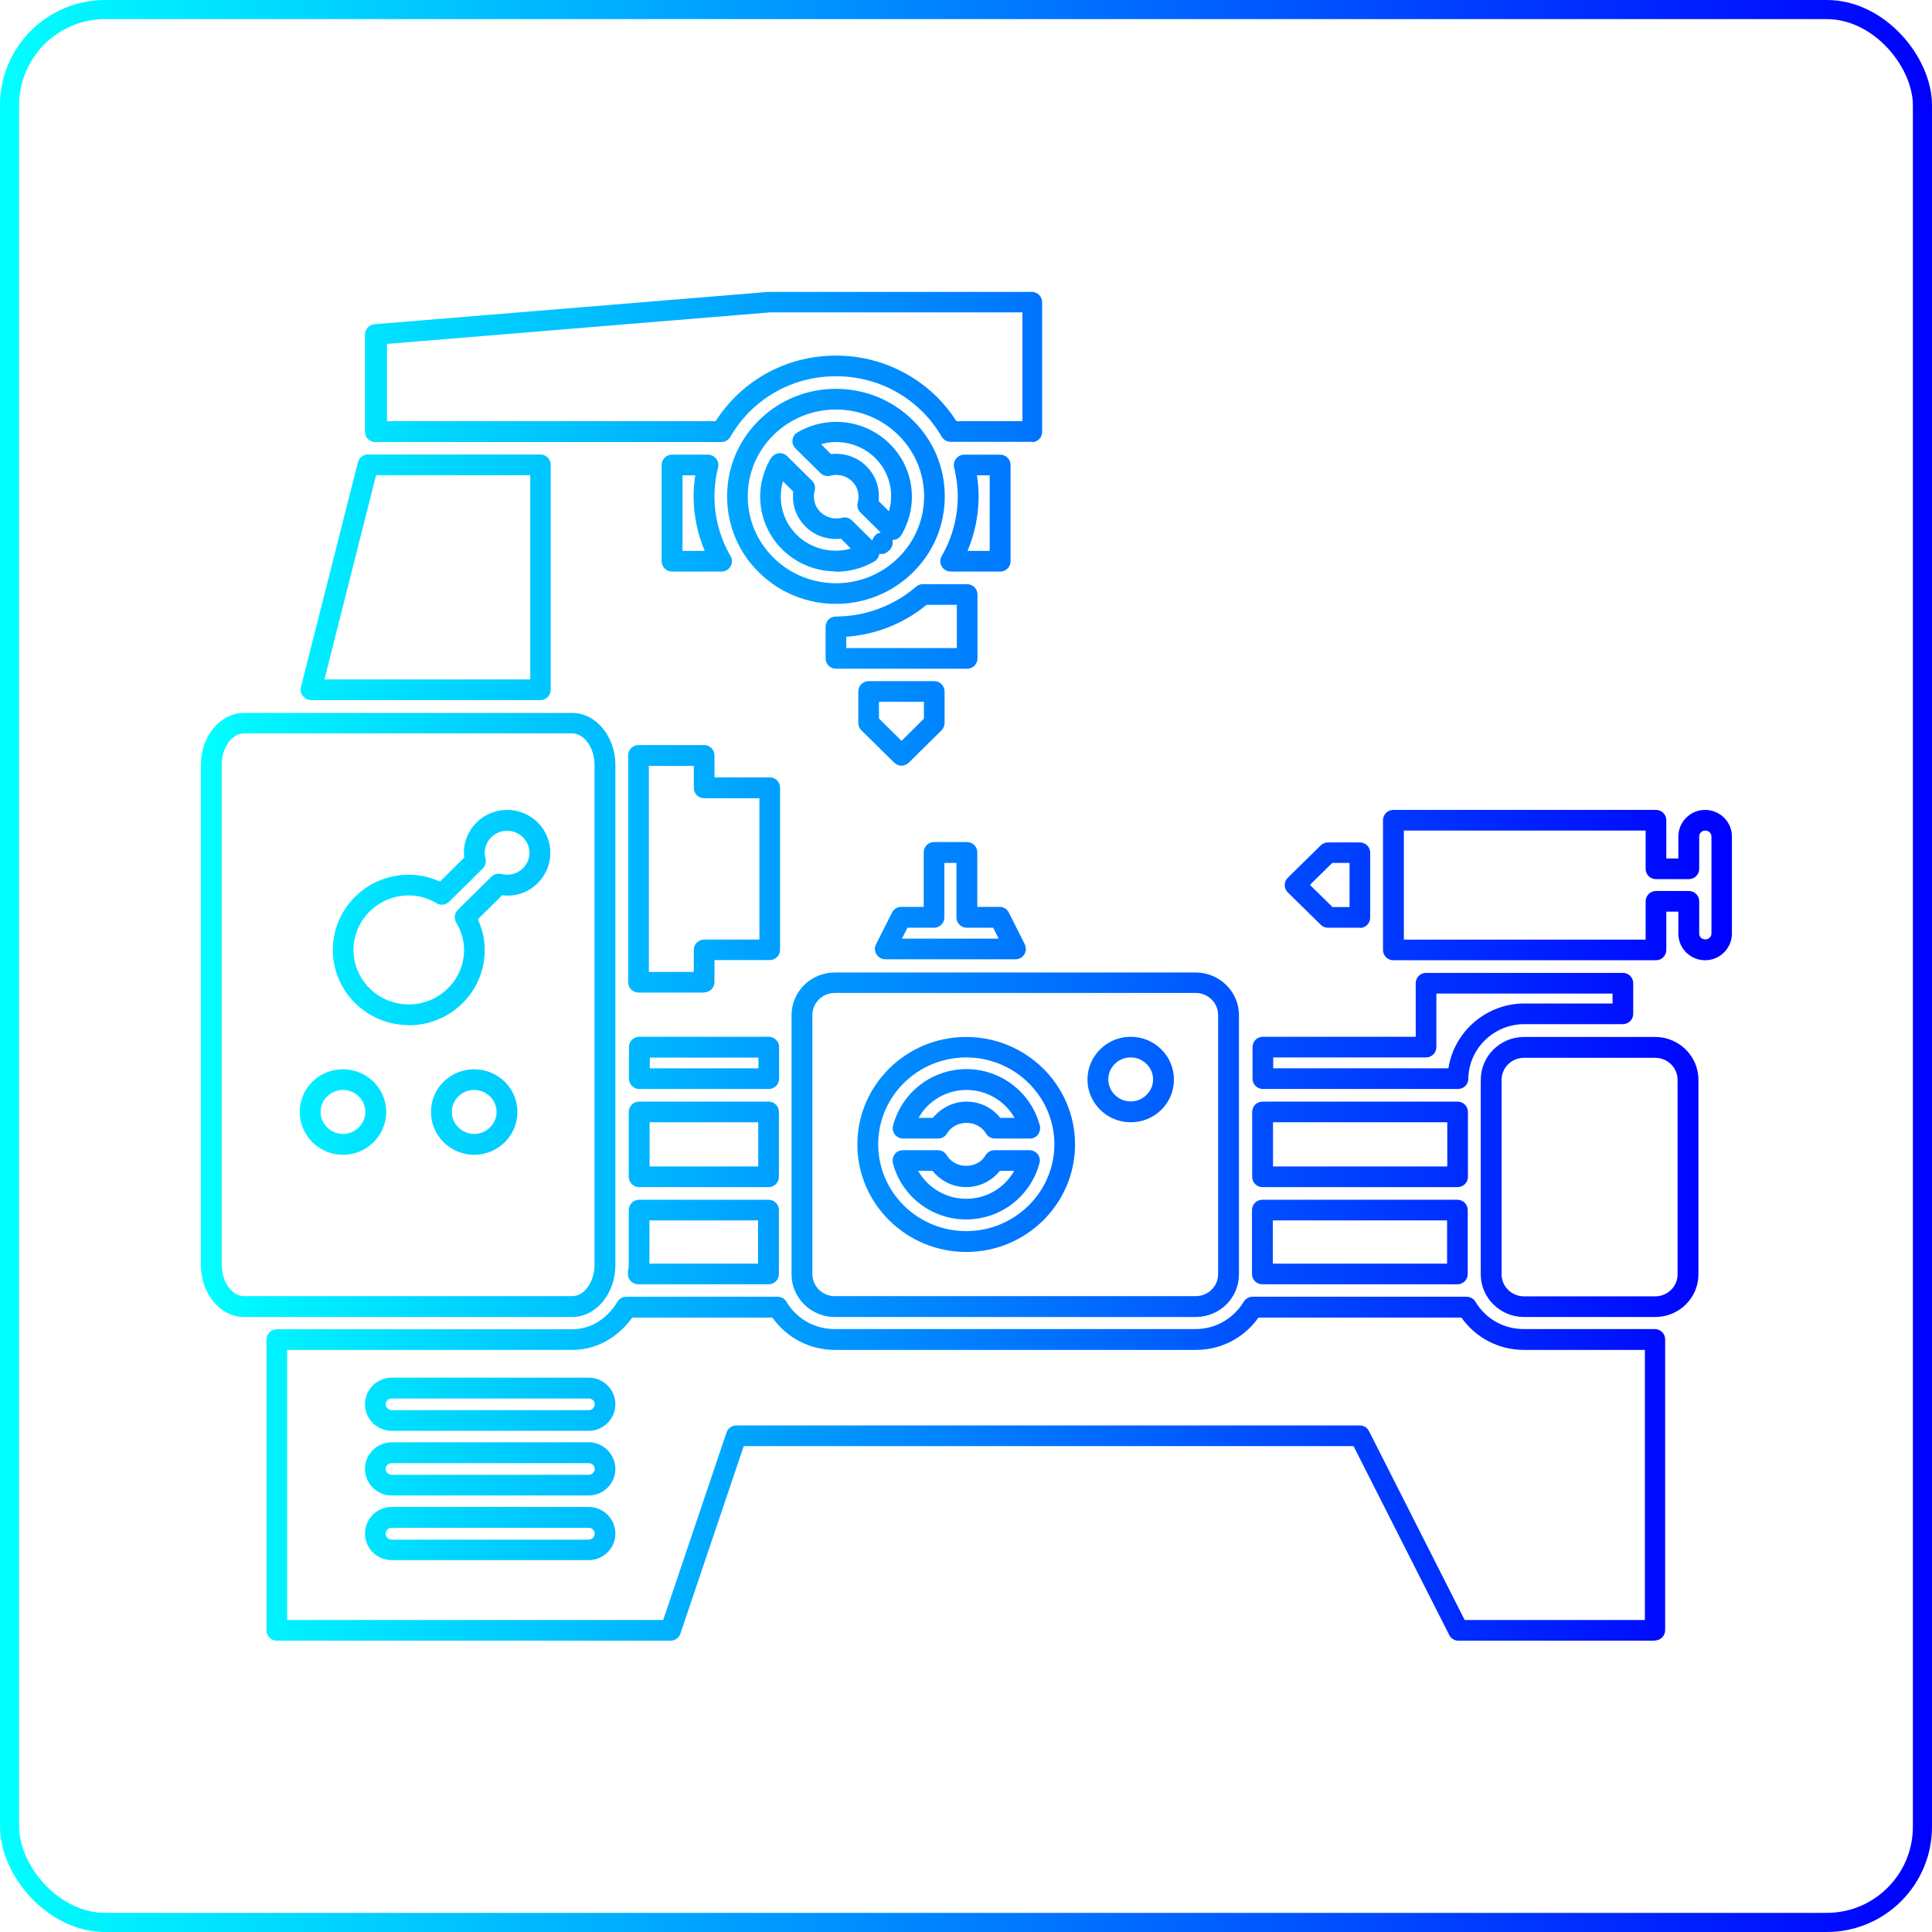
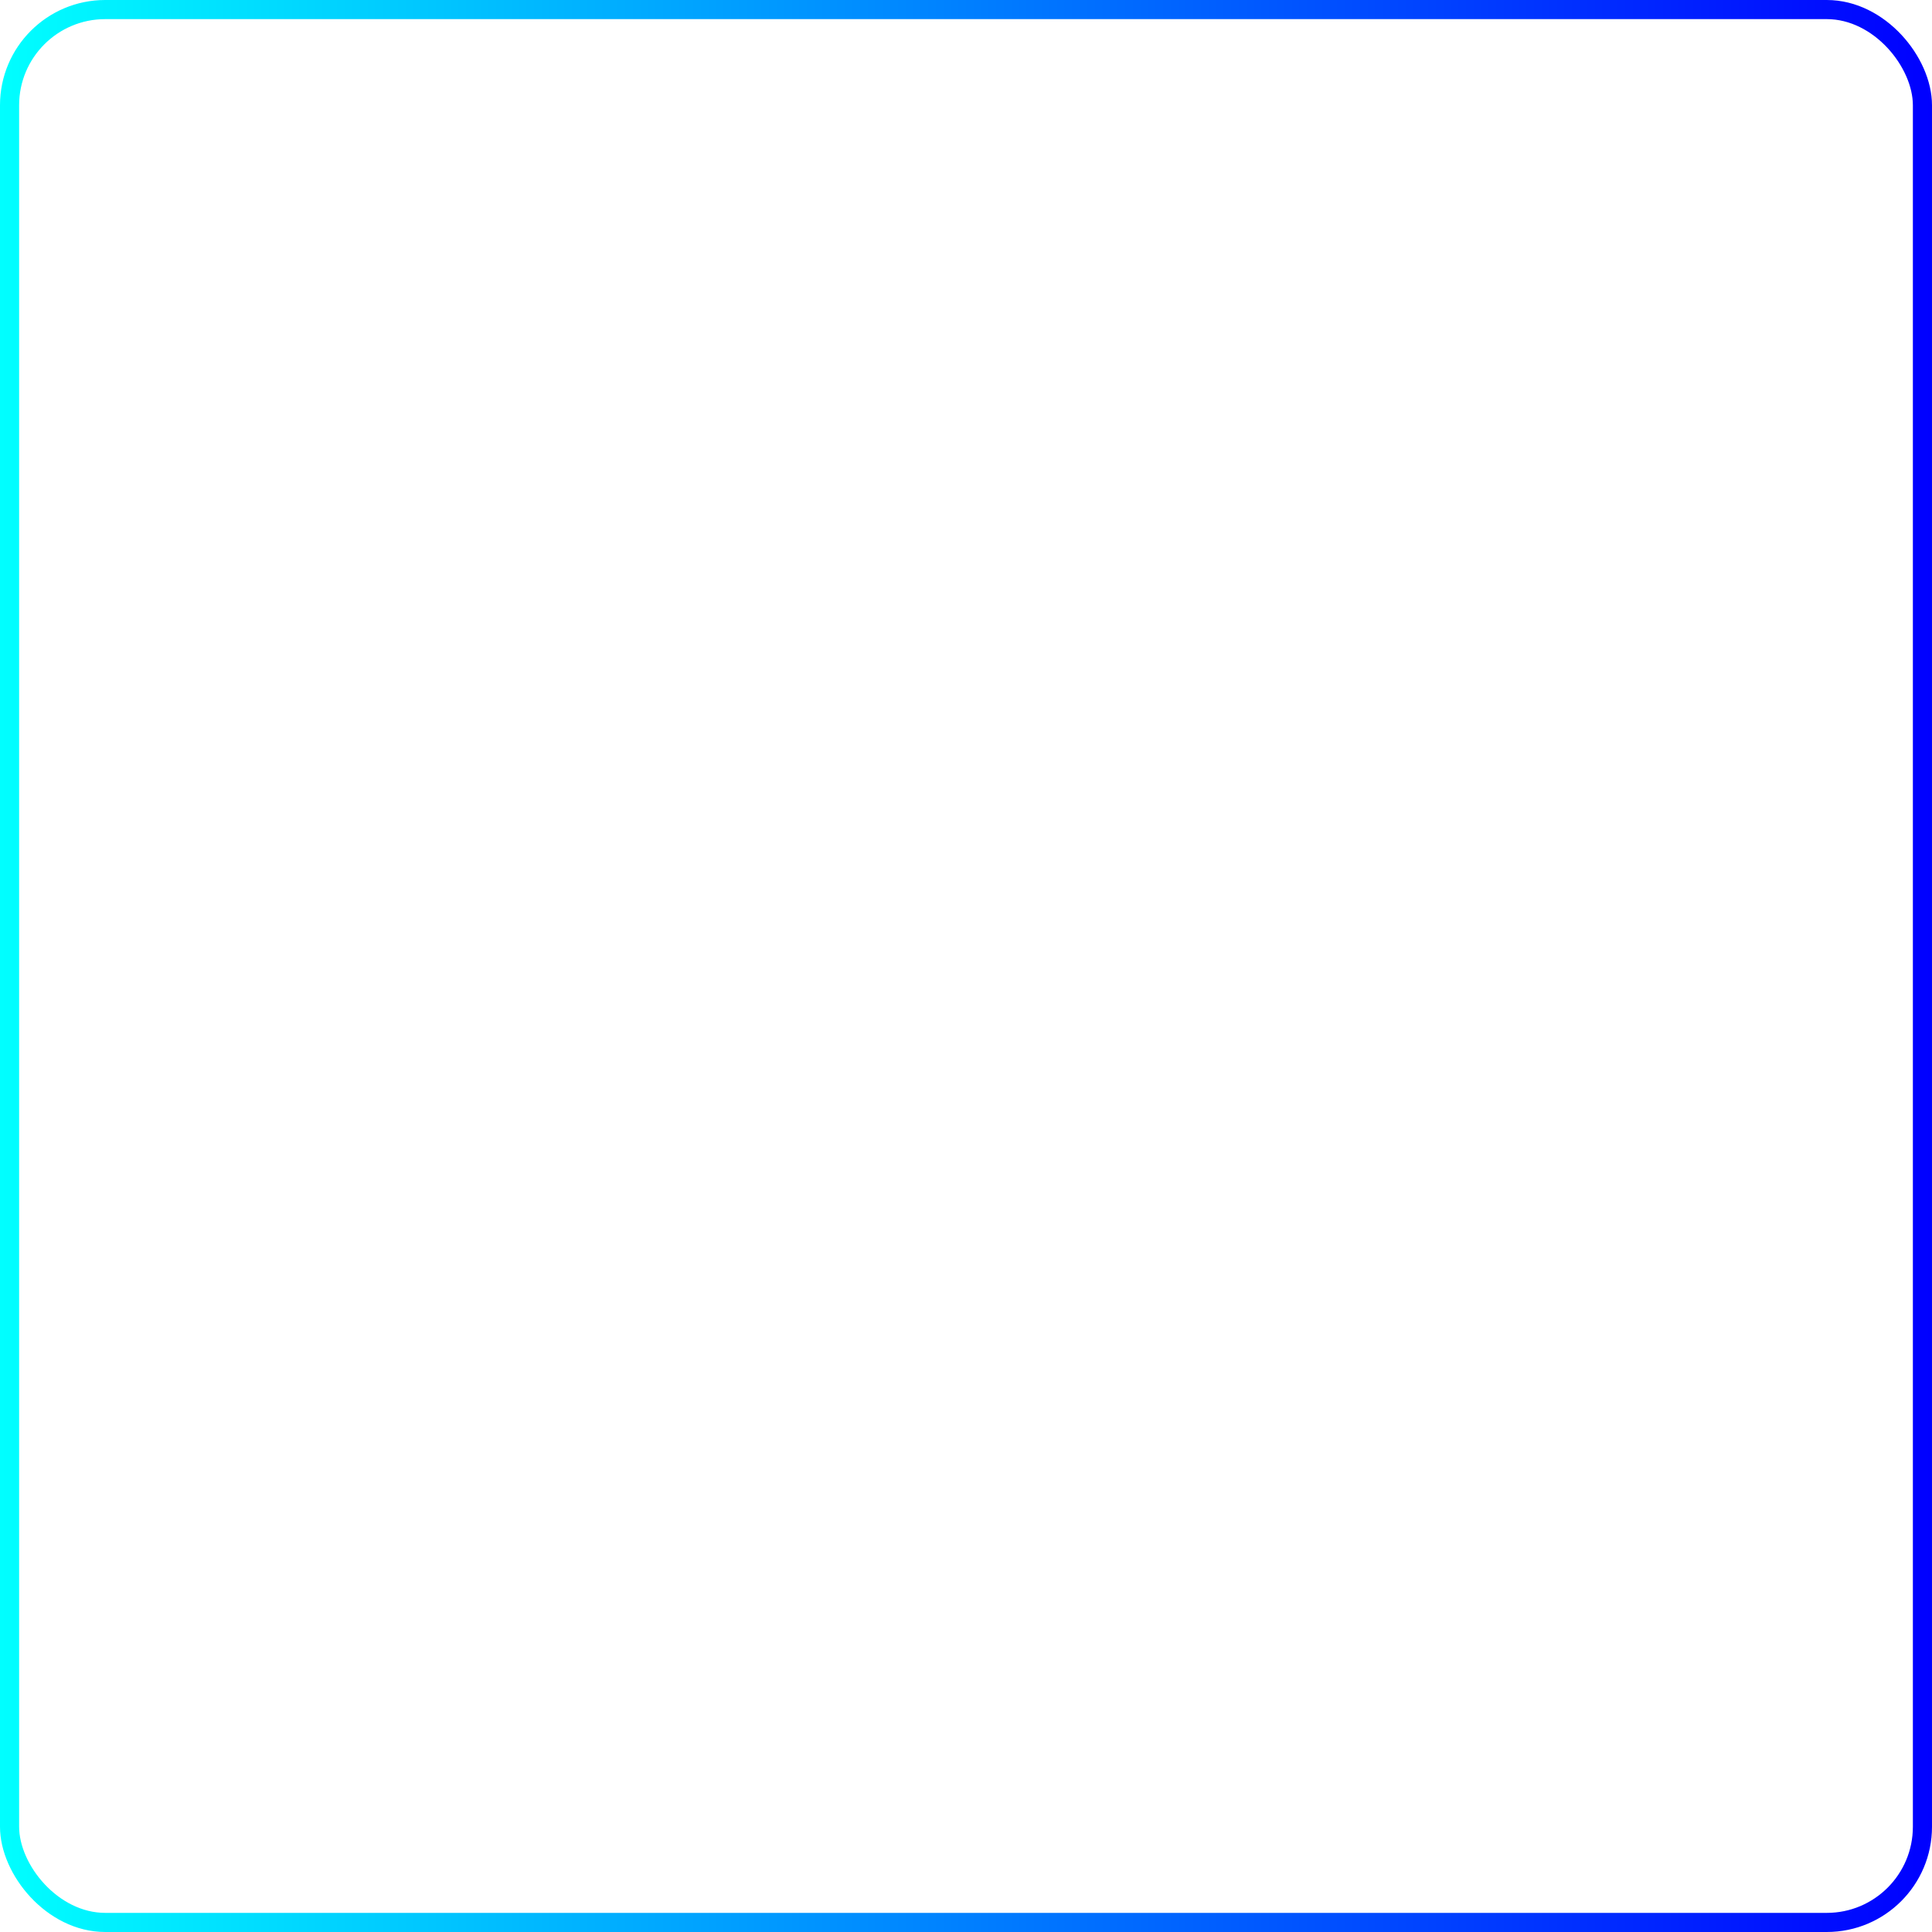
<svg xmlns="http://www.w3.org/2000/svg" xmlns:xlink="http://www.w3.org/1999/xlink" id="Layer_2" data-name="Layer 2" viewBox="0 0 101 101">
  <defs>
    <style>
      .cls-1 {
        fill: none;
        stroke: url(#linear-gradient-2);
        stroke-miterlimit: 10;
      }

      .cls-2 {
        fill: url(#linear-gradient);
      }
    </style>
    <linearGradient id="linear-gradient" x1="10.5" y1="50.5" x2="90.5" y2="50.5" gradientUnits="userSpaceOnUse">
      <stop offset="0" stop-color="aqua" />
      <stop offset="1" stop-color="blue" />
    </linearGradient>
    <linearGradient id="linear-gradient-2" x1="0" x2="101" xlink:href="#linear-gradient" />
  </defs>
  <g id="layer">
    <g>
-       <path class="cls-2" d="M86.53,85.77h-10.29c-.2,0-.39-.11-.48-.3l-5-9.87h-31.88l-3.31,9.8c-.07,.22-.28,.37-.51,.37H14.47c-.3,0-.54-.24-.54-.54v-15.2c0-.3,.24-.54,.54-.54h15.44c.95,0,1.81-.52,2.37-1.44,.1-.16,.27-.26,.46-.26h7.91c.19,0,.37,.1,.46,.26,.54,.9,1.48,1.43,2.52,1.43h18.87c1.04,0,1.98-.54,2.52-1.43,.1-.16,.27-.26,.46-.26h11.19c.19,0,.37,.1,.46,.26,.54,.9,1.48,1.43,2.52,1.43h6.86c.3,0,.54,.24,.54,.54v15.2c0,.3-.24,.54-.54,.54Zm-9.96-1.08h9.42v-14.12h-6.32c-1.32,0-2.52-.63-3.27-1.69h-10.61c-.76,1.07-1.96,1.69-3.27,1.69h-18.87c-1.32,0-2.52-.63-3.27-1.69h-7.33c-.76,1.07-1.91,1.69-3.12,1.69H15.01v14.12h19.66l3.31-9.8c.07-.22,.28-.37,.51-.37h32.6c.2,0,.39,.11,.48,.3l5,9.87Zm-45.8-3.13h-10.29c-.77,0-1.4-.62-1.4-1.39s.63-1.39,1.4-1.39h10.29c.77,0,1.4,.62,1.4,1.39s-.63,1.39-1.4,1.39Zm-10.29-1.69c-.18,0-.32,.14-.32,.31s.14,.31,.32,.31h10.29c.18,0,.32-.14,.32-.31s-.14-.31-.32-.31h-10.29Zm10.29-1.69h-10.29c-.77,0-1.4-.62-1.4-1.39s.63-1.39,1.4-1.39h10.29c.77,0,1.4,.62,1.4,1.39s-.63,1.39-1.4,1.39Zm-10.29-1.69c-.18,0-.32,.14-.32,.3s.14,.31,.32,.31h10.29c.18,0,.32-.14,.32-.31s-.14-.3-.32-.3h-10.29Zm10.29-1.69h-10.29c-.77,0-1.4-.62-1.4-1.39s.63-1.39,1.4-1.39h10.29c.77,0,1.4,.62,1.4,1.39s-.63,1.39-1.4,1.39Zm-10.29-1.69c-.18,0-.32,.14-.32,.3s.14,.31,.32,.31h10.29c.18,0,.32-.14,.32-.31s-.14-.3-.32-.3h-10.29Zm66.05-4.26h-6.86c-1.24,0-2.26-1-2.26-2.23v-10.17c0-1.23,1.01-2.24,2.26-2.24h6.86c1.24,0,2.26,1,2.26,2.24v10.17c0,1.23-1.01,2.23-2.26,2.23Zm-6.86-13.55c-.65,0-1.17,.52-1.17,1.15v10.17c0,.64,.53,1.15,1.17,1.15h6.86c.65,0,1.17-.52,1.17-1.15v-10.17c0-.64-.53-1.15-1.17-1.15h-6.86Zm-17.16,13.55h-18.87c-1.24,0-2.26-1-2.26-2.23v-13.55c0-1.23,1.01-2.23,2.26-2.23h18.87c1.24,0,2.26,1,2.26,2.23v13.55c0,1.23-1.01,2.23-2.26,2.23Zm-18.87-16.94c-.65,0-1.17,.52-1.17,1.15v13.55c0,.64,.53,1.15,1.17,1.15h18.87c.65,0,1.17-.52,1.17-1.15v-13.55c0-.64-.53-1.15-1.17-1.15h-18.87Zm-13.73,16.94H12.76c-1.24,0-2.26-1.22-2.26-2.72v-26.14c0-1.5,1.01-2.72,2.26-2.72H29.91c1.24,0,2.26,1.22,2.26,2.72v26.14c0,1.5-1.01,2.72-2.26,2.72ZM12.76,38.34c-.64,0-1.17,.75-1.17,1.64v26.14c0,.89,.54,1.64,1.17,1.64H29.91c.64,0,1.17-.75,1.17-1.64v-26.14c0-.89-.54-1.64-1.17-1.64H12.76Zm63.43,28.8h-10.2c-.3,0-.54-.24-.54-.54v-3.34c0-.3,.24-.54,.54-.54h10.2c.3,0,.54,.24,.54,.54v3.34c0,.3-.24,.54-.54,.54Zm-9.65-1.08h9.11v-2.26h-9.11v2.26Zm-26.37,1.08h-6.81c-.15,0-.3-.07-.4-.18-.1-.11-.15-.27-.13-.42v-.11c.03-.1,.04-.2,.04-.31v-2.86c0-.3,.24-.54,.54-.54h6.77c.3,0,.54,.24,.54,.54v3.34c0,.3-.24,.54-.54,.54Zm-6.22-1.08h5.68v-2.26h-5.68v2.26Zm16.56-.61c-3.13,0-5.69-2.52-5.69-5.62s2.55-5.62,5.69-5.62,5.69,2.52,5.69,5.62-2.55,5.62-5.69,5.62Zm0-10.17c-2.54,0-4.6,2.04-4.6,4.54s2.06,4.54,4.6,4.54,4.61-2.04,4.61-4.54-2.07-4.54-4.61-4.54Zm0,8.47c-1.8,0-3.38-1.21-3.83-2.94-.04-.16,0-.34,.09-.47s.26-.21,.43-.21h1.83c.19,0,.37,.1,.47,.27,.43,.73,1.6,.73,2.02,0,.1-.17,.27-.27,.47-.27h1.83c.17,0,.33,.08,.43,.21s.14,.31,.09,.47c-.46,1.73-2.03,2.94-3.83,2.94Zm-2.51-2.54c.5,.88,1.45,1.46,2.51,1.46s2.01-.57,2.51-1.46h-.75c-.42,.53-1.07,.85-1.76,.85s-1.33-.32-1.76-.85h-.75Zm28.2,.85h-10.2c-.3,0-.54-.24-.54-.54v-3.39c0-.3,.24-.54,.54-.54h10.2c.3,0,.54,.24,.54,.54v3.39c0,.3-.24,.54-.54,.54Zm-9.65-1.08h9.11v-2.31h-9.11v2.31Zm-26.37,1.08h-6.77c-.3,0-.54-.24-.54-.54v-3.39c0-.3,.24-.54,.54-.54h6.77c.3,0,.54,.24,.54,.54v3.39c0,.3-.24,.54-.54,.54Zm-6.22-1.08h5.68v-2.31h-5.68v2.31Zm-9.17-.61c-1.24,0-2.26-1-2.26-2.24s1.01-2.23,2.26-2.23,2.26,1,2.26,2.23-1.01,2.24-2.26,2.24Zm0-3.39c-.65,0-1.17,.52-1.17,1.15s.53,1.15,1.17,1.15,1.17-.52,1.17-1.15-.53-1.15-1.17-1.15Zm-6.86,3.39c-1.24,0-2.26-1-2.26-2.24s1.01-2.23,2.26-2.23,2.26,1,2.26,2.23-1.01,2.24-2.26,2.24Zm0-3.39c-.65,0-1.17,.52-1.17,1.15s.53,1.15,1.17,1.15,1.17-.52,1.17-1.15-.53-1.15-1.17-1.15Zm35.91,2.54h-1.83c-.19,0-.37-.1-.47-.27-.43-.73-1.59-.73-2.03,0-.1,.17-.27,.27-.47,.27h-1.83c-.17,0-.33-.08-.43-.21-.1-.13-.14-.31-.09-.47,.45-1.73,2.03-2.95,3.83-2.95s3.38,1.21,3.84,2.95c.04,.16,0,.33-.09,.47-.1,.13-.26,.21-.43,.21Zm-1.55-1.08h.75c-.5-.88-1.45-1.46-2.51-1.46s-2.01,.57-2.51,1.46h.75c.43-.53,1.07-.85,1.76-.85s1.34,.31,1.76,.85Zm6.82,.23c-1.24,0-2.26-1-2.26-2.23s1.01-2.24,2.26-2.24,2.26,1,2.26,2.24-1.01,2.23-2.26,2.23Zm0-3.39c-.65,0-1.17,.52-1.17,1.15s.53,1.15,1.17,1.15,1.17-.52,1.17-1.15-.53-1.15-1.17-1.15Zm17.11,1.65h-10.2c-.3,0-.54-.24-.54-.54v-1.65c0-.3,.24-.54,.54-.54h7.99v-2.8c0-.3,.24-.54,.54-.54h10.29c.3,0,.54,.24,.54,.54v1.6c0,.3-.24,.54-.54,.54h-5.15c-1.6,0-2.91,1.28-2.93,2.86,0,.3-.25,.53-.54,.53Zm-9.66-1.08h9.16c.29-1.91,1.97-3.39,3.97-3.39h4.61v-.52h-9.21v2.8c0,.3-.24,.54-.54,.54h-7.99v.56Zm-26.37,1.08h-6.77c-.3,0-.54-.24-.54-.54v-1.65c0-.3,.24-.54,.54-.54h6.77c.3,0,.54,.24,.54,.54v1.65c0,.3-.24,.54-.54,.54Zm-6.22-1.08h5.68v-.56h-5.68v.56Zm-12.6-2.26c-2.19,0-3.97-1.76-3.97-3.93s1.78-3.93,3.97-3.93c.56,0,1.11,.12,1.63,.36l1.27-1.26c-.01-.09-.02-.17-.02-.25,0-1.23,1.01-2.24,2.26-2.24s2.26,1,2.26,2.24c0,1.32-1.15,2.4-2.52,2.22l-1.27,1.26c.24,.51,.36,1.05,.36,1.61,0,2.17-1.78,3.93-3.97,3.93Zm0-6.78c-1.59,0-2.89,1.28-2.89,2.85s1.3,2.85,2.89,2.85,2.89-1.28,2.89-2.85c0-.5-.14-.98-.41-1.43-.13-.21-.09-.49,.08-.66l1.76-1.74c.14-.13,.33-.19,.52-.14,.12,.03,.21,.04,.3,.04,.65,0,1.17-.52,1.17-1.15s-.53-1.15-1.17-1.15-1.17,.52-1.17,1.15c0,.09,.01,.18,.04,.29,.05,.19,0,.39-.14,.53l-1.76,1.74c-.17,.17-.44,.21-.65,.08-.46-.27-.95-.41-1.46-.41Zm15.44,5.08h-3.43c-.3,0-.54-.24-.54-.54v-11.86c0-.3,.24-.54,.54-.54h3.43c.3,0,.54,.24,.54,.54v1.15h2.89c.3,0,.54,.24,.54,.54v8.47c0,.3-.24,.54-.54,.54h-2.89v1.15c0,.3-.24,.54-.54,.54Zm-2.89-1.08h2.35v-1.15c0-.3,.24-.54,.54-.54h2.89v-7.39h-2.89c-.3,0-.54-.24-.54-.54v-1.15h-2.35v10.78Zm55.22-.61c-.77,0-1.4-.62-1.4-1.39v-1.15h-.63v2c0,.3-.24,.54-.54,.54h-13.73c-.3,0-.54-.24-.54-.54v-6.78c0-.3,.24-.54,.54-.54h13.73c.3,0,.54,.24,.54,.54v2h.63v-1.15c0-.77,.63-1.39,1.4-1.39s1.4,.62,1.4,1.39v5.08c0,.76-.63,1.39-1.4,1.39Zm-2.57-3.62h1.72c.3,0,.54,.24,.54,.54v1.69c0,.17,.14,.3,.32,.3s.32-.14,.32-.3v-5.08c0-.17-.14-.31-.32-.31s-.32,.14-.32,.31v1.69c0,.3-.24,.54-.54,.54h-1.72c-.3,0-.54-.24-.54-.54v-2h-12.64v5.7h12.64v-2c0-.3,.24-.54,.54-.54Zm-33.48,3.57h-6.81c-.19,0-.36-.1-.46-.26-.1-.16-.11-.36-.02-.53l.83-1.65c.09-.18,.28-.3,.48-.3h1.18v-2.85c0-.3,.24-.54,.54-.54h1.72c.3,0,.54,.24,.54,.54v2.85h1.17c.2,0,.39,.11,.48,.3l.83,1.65c.08,.17,.08,.37-.02,.53-.1,.16-.27,.26-.46,.26Zm-5.93-1.08h5.05l-.29-.57h-1.38c-.3,0-.54-.24-.54-.54v-2.85h-.63v2.85c0,.3-.24,.54-.54,.54h-1.39l-.29,.57Zm23.93-.57h-1.67c-.14,0-.28-.06-.38-.16l-1.72-1.69c-.1-.1-.16-.24-.16-.38s.06-.28,.16-.38l1.72-1.69c.1-.1,.24-.16,.38-.16h1.67c.3,0,.54,.24,.54,.54v3.39c0,.3-.24,.54-.54,.54Zm-1.44-1.08h.9v-2.31h-.9l-1.17,1.15,1.17,1.15Zm-22.52-7.39c-.14,0-.27-.05-.38-.16l-1.72-1.69c-.1-.1-.16-.24-.16-.38v-1.65c0-.3,.24-.54,.54-.54h3.43c.3,0,.54,.24,.54,.54v1.65c0,.14-.06,.28-.16,.38l-1.71,1.69c-.11,.1-.24,.16-.38,.16Zm-1.17-2.46l1.17,1.16,1.17-1.16v-.88h-2.35v.88Zm2.89,.23h0Zm-20.59-1.2h-12c-.17,0-.32-.08-.43-.21-.1-.13-.14-.3-.1-.46l2.98-11.76c.06-.24,.28-.41,.52-.41h9.02c.3,0,.54,.24,.54,.54v11.76c0,.3-.24,.54-.54,.54Zm-11.3-1.08h10.76v-10.68h-8.06l-2.7,10.68Zm33.6-.56h-6.86c-.3,0-.54-.24-.54-.54v-1.65c0-.3,.24-.54,.54-.54,1.54,0,3.03-.56,4.19-1.56,.1-.09,.22-.13,.35-.13h2.32c.3,0,.54,.24,.54,.54v3.34c0,.3-.24,.54-.54,.54Zm-6.32-1.08h5.78v-2.26h-1.58c-1.19,.98-2.66,1.56-4.2,1.67v.58Zm-.54-2.31c-1.46,0-2.91-.55-4.02-1.64-1.08-1.06-1.67-2.48-1.67-3.98s.59-2.92,1.67-3.98c2.21-2.19,5.82-2.19,8.04,0,1.08,1.06,1.67,2.47,1.67,3.98s-.59,2.92-1.67,3.98c-1.11,1.09-2.56,1.64-4.02,1.64Zm0-10.16c-1.18,0-2.36,.44-3.26,1.33-.87,.86-1.35,2-1.35,3.21s.48,2.35,1.35,3.21c1.8,1.77,4.72,1.78,6.52,0h0c.87-.86,1.35-2,1.35-3.21s-.48-2.35-1.35-3.21c-.9-.89-2.08-1.33-3.26-1.33Zm8.58,8.47h-2.58c-.19,0-.37-.1-.47-.27-.1-.17-.1-.37,0-.54,.55-.95,.84-2.03,.84-3.12,0-.49-.07-1-.19-1.51-.04-.16,0-.33,.1-.46,.1-.13,.26-.21,.43-.21h1.88c.3,0,.54,.24,.54,.54v5.03c0,.3-.24,.54-.54,.54Zm-1.71-1.08h1.17v-3.95h-.67c.06,.37,.09,.74,.09,1.1,0,.98-.2,1.95-.58,2.85Zm-12.86,1.08h-2.58c-.3,0-.54-.24-.54-.54v-5.03c0-.3,.24-.54,.54-.54h1.88c.17,0,.32,.08,.43,.21,.1,.13,.14,.3,.1,.46-.13,.51-.19,1.02-.19,1.51,0,1.09,.29,2.17,.84,3.12,.1,.17,.1,.37,0,.54-.1,.17-.27,.27-.47,.27Zm-2.04-1.08h1.17c-.38-.9-.58-1.87-.58-2.85,0-.36,.03-.73,.09-1.1h-.67v3.95Zm8.02,1.07c-1.02,0-2.03-.39-2.79-1.14-1.28-1.26-1.53-3.22-.6-4.77,.09-.14,.23-.24,.4-.26,.16-.03,.33,.03,.45,.15l1.3,1.28c.14,.14,.19,.34,.14,.53-.11,.4,0,.82,.3,1.11,.3,.29,.72,.4,1.13,.3,.18-.05,.38,0,.52,.14l1.06,1.05c.03-.1,.08-.19,.15-.27,0,0,0,0,0,0h0s0,0,0,0c.08-.08,.19-.13,.29-.15l-1.06-1.05c-.14-.14-.19-.34-.14-.52,.11-.4,0-.82-.3-1.11-.3-.29-.72-.4-1.13-.29-.18,.05-.38,0-.52-.14l-1.3-1.28c-.12-.12-.18-.29-.16-.45,.02-.17,.12-.32,.27-.4,1.56-.91,3.54-.66,4.81,.6h0c1.28,1.26,1.53,3.22,.61,4.77-.09,.14-.23,.24-.4,.26-.02,0-.04,0-.07,0,.04,.14,.02,.28-.06,.41-.01,.02-.02,.04-.04,.06,0,0-.02,.02-.02,.03,0,0-.02,.02-.02,.03h0s-.05,.04-.08,.06c-.13,.13-.3,.17-.46,.13,0,0,0,0,0,0-.02,.17-.12,.31-.26,.4-.63,.37-1.33,.54-2.02,.54Zm-2.76-4.7c-.28,.98-.03,2.05,.72,2.79,.75,.74,1.84,1,2.83,.72l-.52-.52c-.68,.08-1.37-.15-1.85-.63-.49-.48-.72-1.16-.64-1.83l-.53-.53Zm5.01,1.03l.53,.53c.29-.98,.03-2.05-.72-2.79h0c-.75-.74-1.84-1-2.83-.72l.52,.52c.68-.08,1.37,.15,1.85,.63,.49,.48,.72,1.16,.64,1.83Zm8.06-3.1h-4.3c-.19,0-.37-.1-.47-.27-.29-.49-.63-.94-1.02-1.32-1.2-1.19-2.8-1.84-4.51-1.84s-3.3,.65-4.5,1.84h0c-.39,.39-.73,.83-1.02,1.33-.1,.17-.27,.27-.47,.27H19.62c-.3,0-.54-.24-.54-.54v-5.08c0-.28,.22-.52,.5-.54l20.59-1.69h13.77c.3,0,.54,.24,.54,.54v6.78c0,.3-.24,.54-.54,.54Zm-4-1.08h3.45v-5.69h-13.18l-20.04,1.65v4.04h17.18c.3-.47,.65-.9,1.03-1.28h0c1.41-1.39,3.27-2.15,5.26-2.15s3.86,.77,5.27,2.15c.38,.38,.73,.81,1.03,1.28Zm-11.18-.9h0Z" />
      <rect class="cls-1" x=".5" y=".5" width="100" height="100" rx="5" ry="5" />
    </g>
  </g>
</svg>